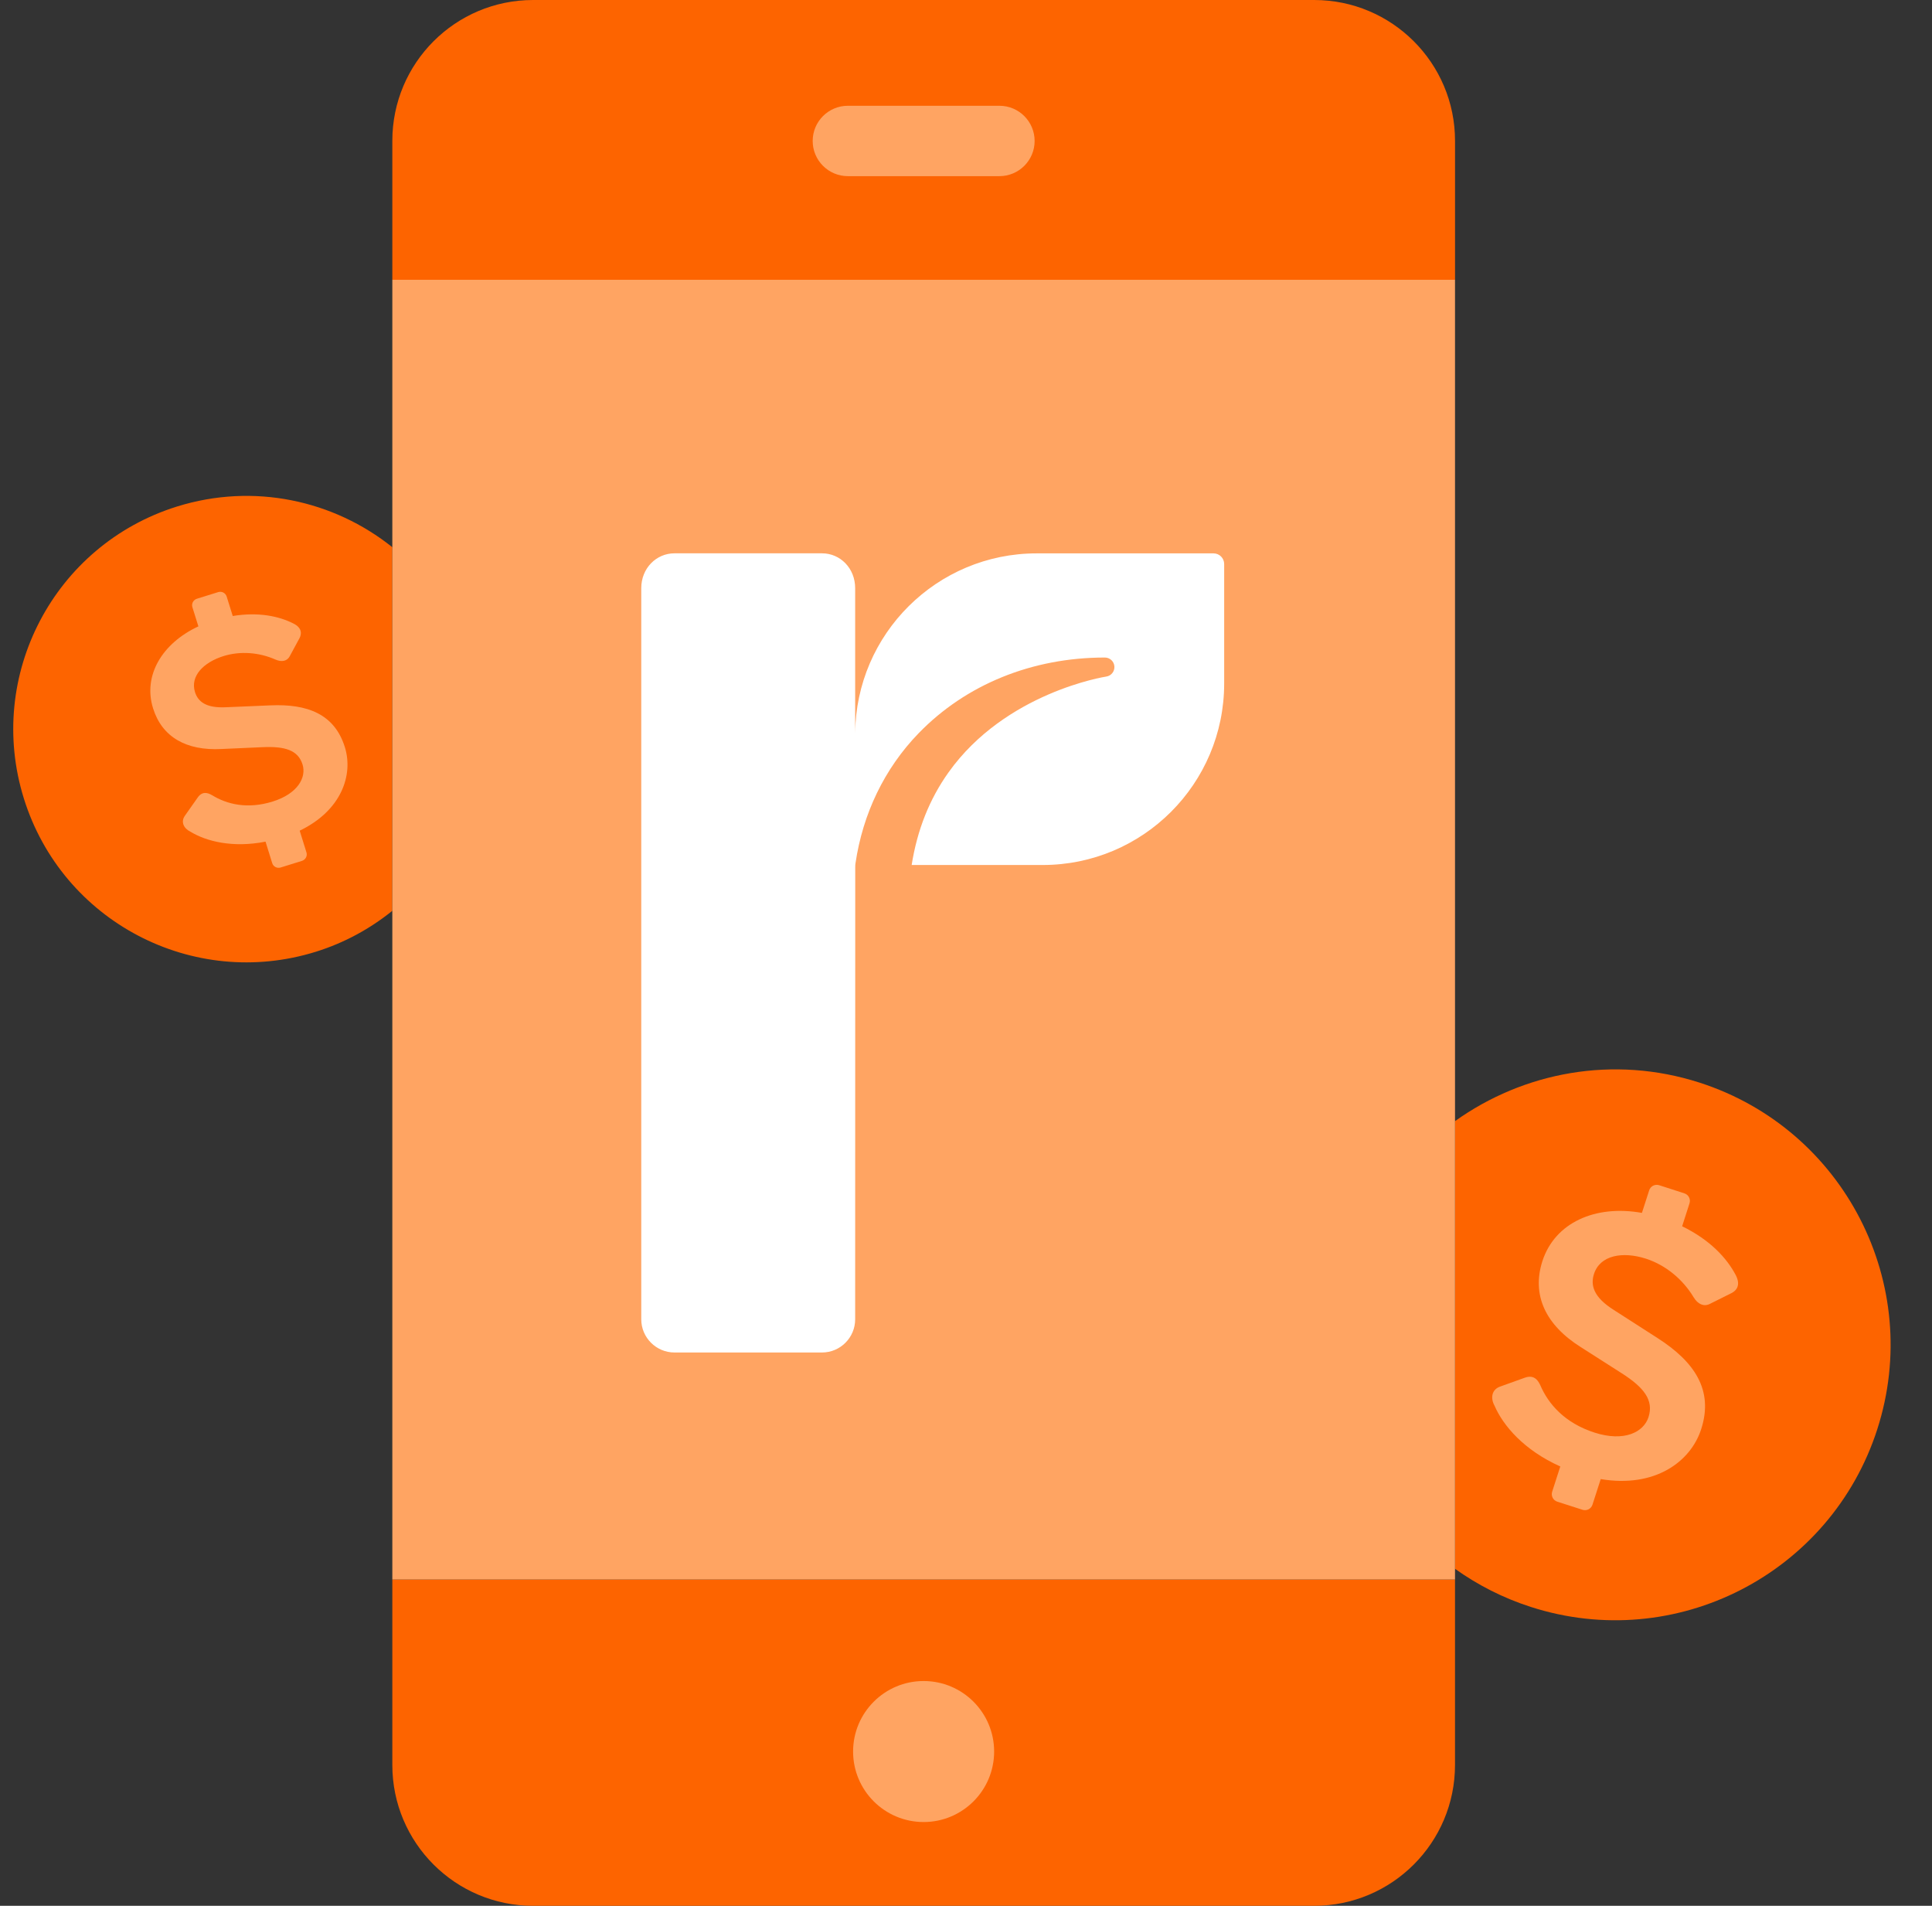
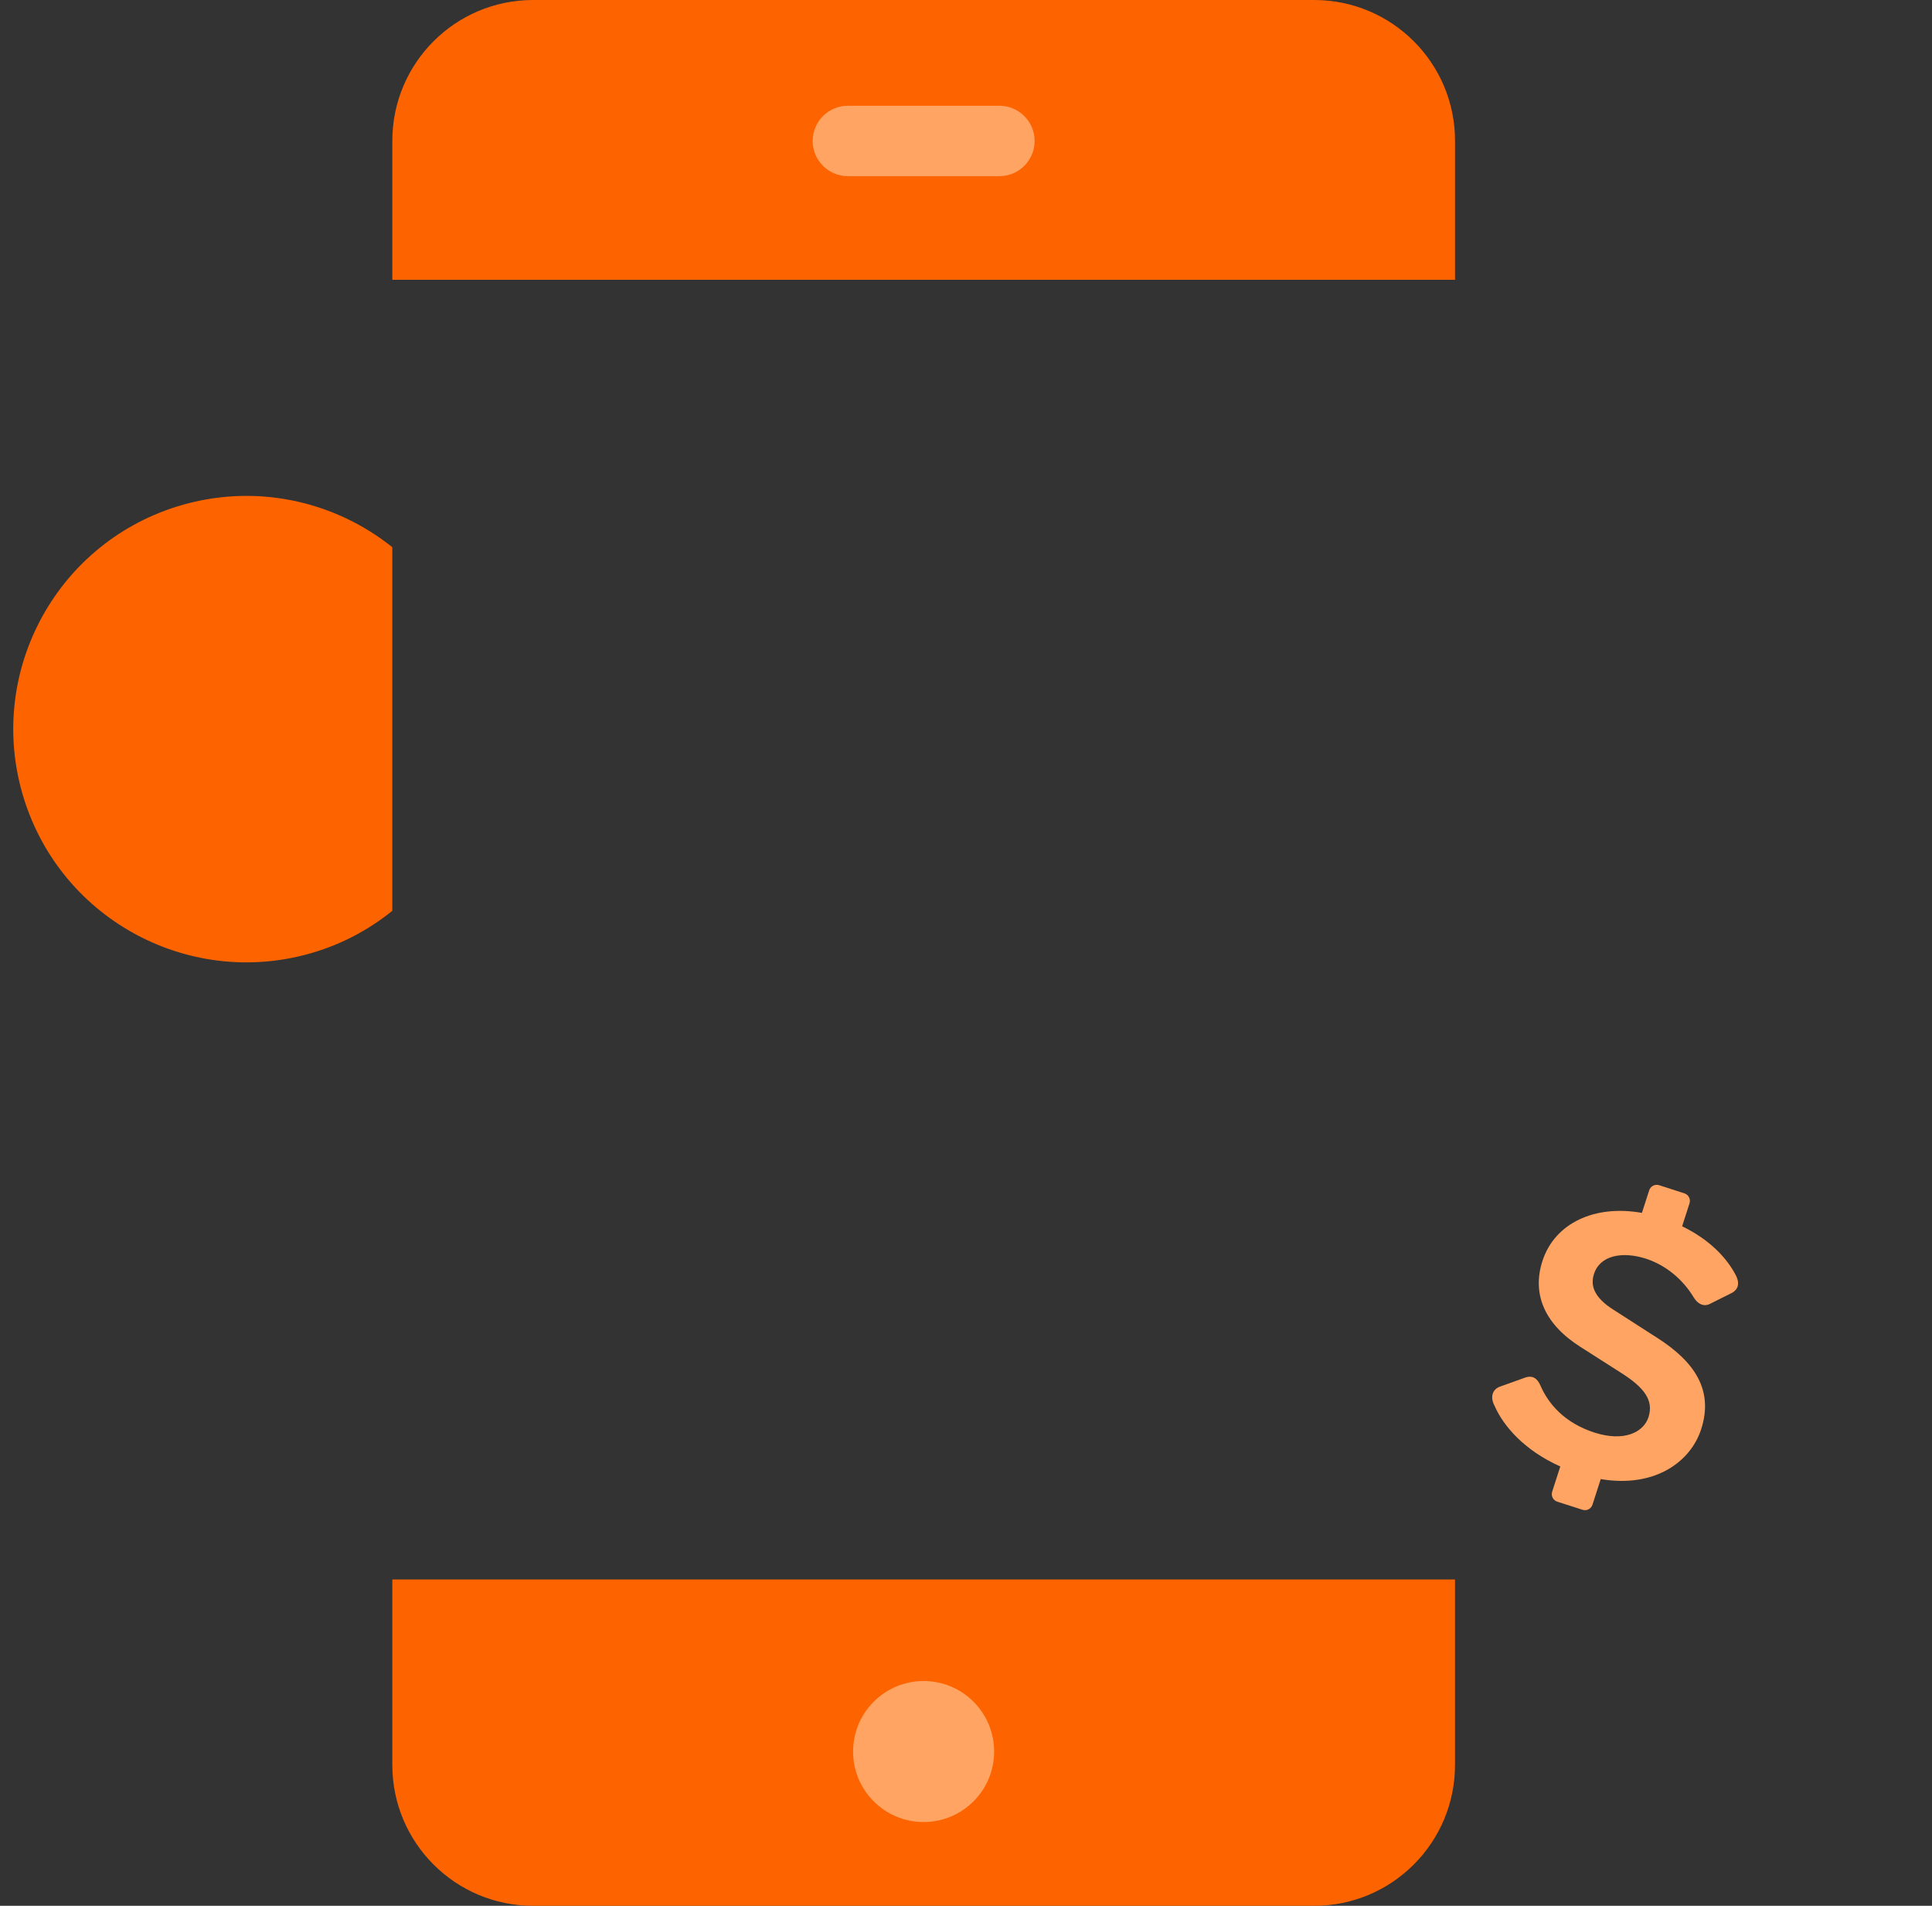
<svg xmlns="http://www.w3.org/2000/svg" width="73" height="72" viewBox="0 0 73 72" fill="none">
  <rect x="0" y="0" width="73" height="72" fill="#333333" stroke="none" />
-   <path fill-rule="evenodd" clip-rule="evenodd" d="M64.218 40.901C60.958 39.852 57.565 40.505 54.977 42.356V59.268C55.83 59.877 56.789 60.37 57.839 60.708C63.309 62.471 69.171 59.464 70.933 53.995C72.694 48.525 69.688 42.663 64.218 40.901Z" fill="#FD6400" />
  <path fill-rule="evenodd" clip-rule="evenodd" d="M6.688 19.136C2.045 20.585 -0.546 25.524 0.902 30.168C2.35 34.814 7.289 37.404 11.935 35.956C13.02 35.618 13.988 35.083 14.823 34.41V20.673C12.614 18.905 9.595 18.23 6.688 19.136Z" fill="#FD6400" />
-   <path fill-rule="evenodd" clip-rule="evenodd" d="M10.603 32.774C10.469 32.815 10.326 32.742 10.285 32.608L10.033 31.797C8.782 32.043 7.787 31.781 7.197 31.422C6.946 31.301 6.816 31.05 6.991 30.811L7.469 30.131C7.635 29.893 7.834 29.937 8.012 30.041C8.571 30.385 9.347 30.579 10.303 30.281C11.257 29.983 11.582 29.367 11.432 28.883C11.262 28.338 10.764 28.188 9.914 28.228L8.371 28.297C7.039 28.368 6.121 27.846 5.783 26.758C5.398 25.525 6.119 24.306 7.496 23.664L7.269 22.938C7.228 22.805 7.304 22.664 7.437 22.621L8.245 22.369C8.379 22.328 8.522 22.401 8.564 22.535L8.794 23.272C9.777 23.111 10.546 23.283 11.082 23.553C11.428 23.724 11.394 23.96 11.32 24.103L10.941 24.804C10.84 24.982 10.636 25.019 10.407 24.917C9.791 24.646 9.084 24.588 8.443 24.787C7.693 25.022 7.179 25.54 7.367 26.144C7.48 26.507 7.784 26.757 8.541 26.719L10.217 26.648C11.604 26.587 12.638 26.968 13.03 28.225C13.358 29.275 12.902 30.624 11.324 31.382L11.58 32.205C11.621 32.337 11.545 32.479 11.411 32.523L10.603 32.774Z" fill="#FFA462" />
  <path fill-rule="evenodd" clip-rule="evenodd" d="M58.84 56.732C58.684 56.682 58.598 56.512 58.648 56.356L58.955 55.402C57.58 54.786 56.796 53.859 56.472 53.11C56.312 52.823 56.356 52.492 56.692 52.38L57.614 52.049C57.935 51.932 58.099 52.11 58.199 52.331C58.504 53.043 59.122 53.759 60.247 54.122C61.371 54.483 62.104 54.108 62.288 53.539C62.494 52.898 62.116 52.415 61.269 51.876L59.731 50.894C58.398 50.056 57.867 48.926 58.279 47.644C58.748 46.193 60.273 45.506 62.039 45.822L62.314 44.969C62.364 44.812 62.534 44.726 62.691 44.776L63.644 45.084C63.801 45.134 63.888 45.302 63.838 45.459L63.559 46.328C64.617 46.842 65.245 47.532 65.576 48.156C65.793 48.556 65.601 48.762 65.433 48.848L64.591 49.268C64.37 49.37 64.15 49.268 63.996 49.014C63.587 48.334 62.944 47.797 62.191 47.552C61.306 47.268 60.457 47.42 60.228 48.13C60.091 48.557 60.212 49.005 60.969 49.484L62.636 50.555C64.017 51.441 64.757 52.511 64.279 53.992C63.88 55.23 62.523 56.222 60.483 55.879L60.171 56.846C60.121 57.004 59.951 57.09 59.793 57.038L58.84 56.732Z" fill="#FFA462" />
  <path fill-rule="evenodd" clip-rule="evenodd" d="M49.656 0H20.144C17.205 0 14.824 2.382 14.824 5.321V10.571H54.978V5.321C54.978 2.382 52.594 0 49.656 0Z" fill="#FD6400" />
  <path fill-rule="evenodd" clip-rule="evenodd" d="M14.824 66.679C14.824 69.617 17.205 72 20.144 72H49.656C52.594 72 54.977 69.617 54.977 66.679V59.672H14.824V66.679Z" fill="#FD6400" />
-   <path fill-rule="evenodd" clip-rule="evenodd" d="M14.824 20.673V34.41V59.672H54.977V59.268V42.356V10.57H14.824V20.673Z" fill="#FFA462" />
  <path fill-rule="evenodd" clip-rule="evenodd" d="M37.763 6.655H32.037C31.302 6.655 30.707 6.059 30.707 5.326C30.707 4.591 31.302 3.996 32.037 3.996H37.763C38.497 3.996 39.093 4.591 39.093 5.326C39.093 6.059 38.497 6.655 37.763 6.655Z" fill="#FFA462" />
-   <path fill-rule="evenodd" clip-rule="evenodd" d="M45.852 20.906H39.17C35.401 20.906 32.344 23.946 32.312 27.707V22.22C32.312 21.468 31.748 20.904 31.06 20.904H28.272H25.485C24.797 20.904 24.23 21.468 24.23 22.22V49.843C24.23 50.533 24.794 51.096 25.483 51.096H28.272H31.061C31.75 51.096 32.312 50.533 32.312 49.843L32.315 32.742C32.315 32.699 32.317 32.658 32.324 32.617C32.6 30.744 33.415 29.038 34.711 27.7C36.499 25.857 38.999 24.841 41.747 24.841C41.936 24.841 42.093 24.987 42.107 25.175C42.121 25.365 41.986 25.533 41.801 25.56C41.761 25.566 37.997 26.154 35.841 29.178C35.118 30.191 34.655 31.361 34.447 32.679H39.398C43.186 32.679 46.255 29.609 46.255 25.821V21.308C46.255 21.086 46.075 20.906 45.852 20.906Z" fill="white" />
  <path fill-rule="evenodd" clip-rule="evenodd" d="M37.563 66.172C37.563 67.643 36.37 68.835 34.899 68.835C33.428 68.835 32.234 67.643 32.234 66.172C32.234 64.7 33.428 63.508 34.899 63.508C36.37 63.508 37.563 64.7 37.563 66.172Z" fill="#FFA462" />
</svg>